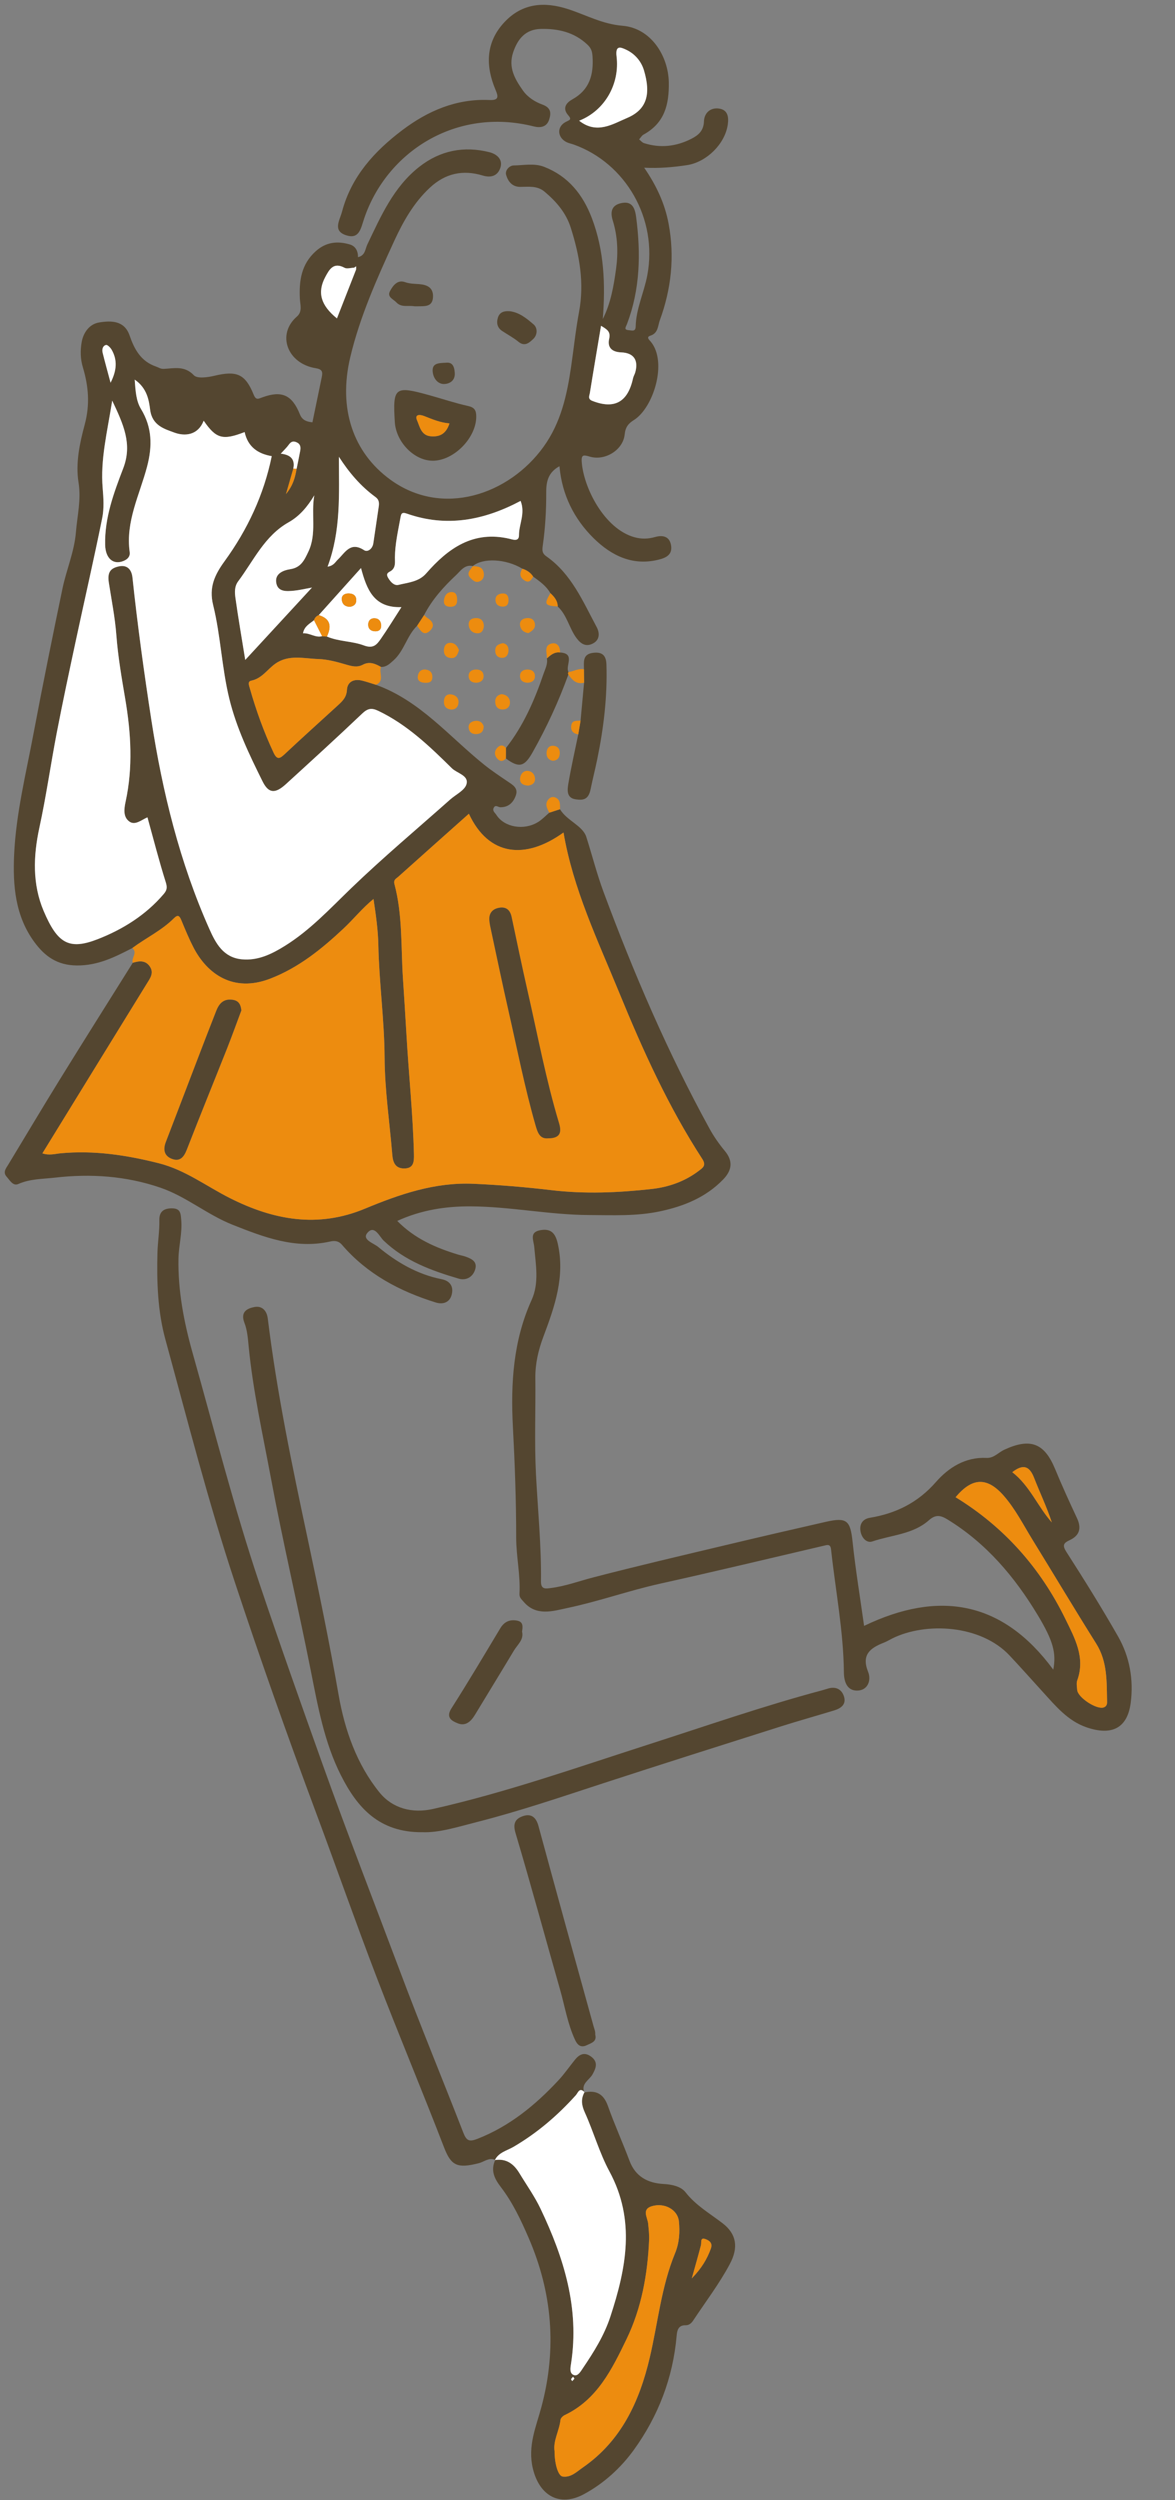
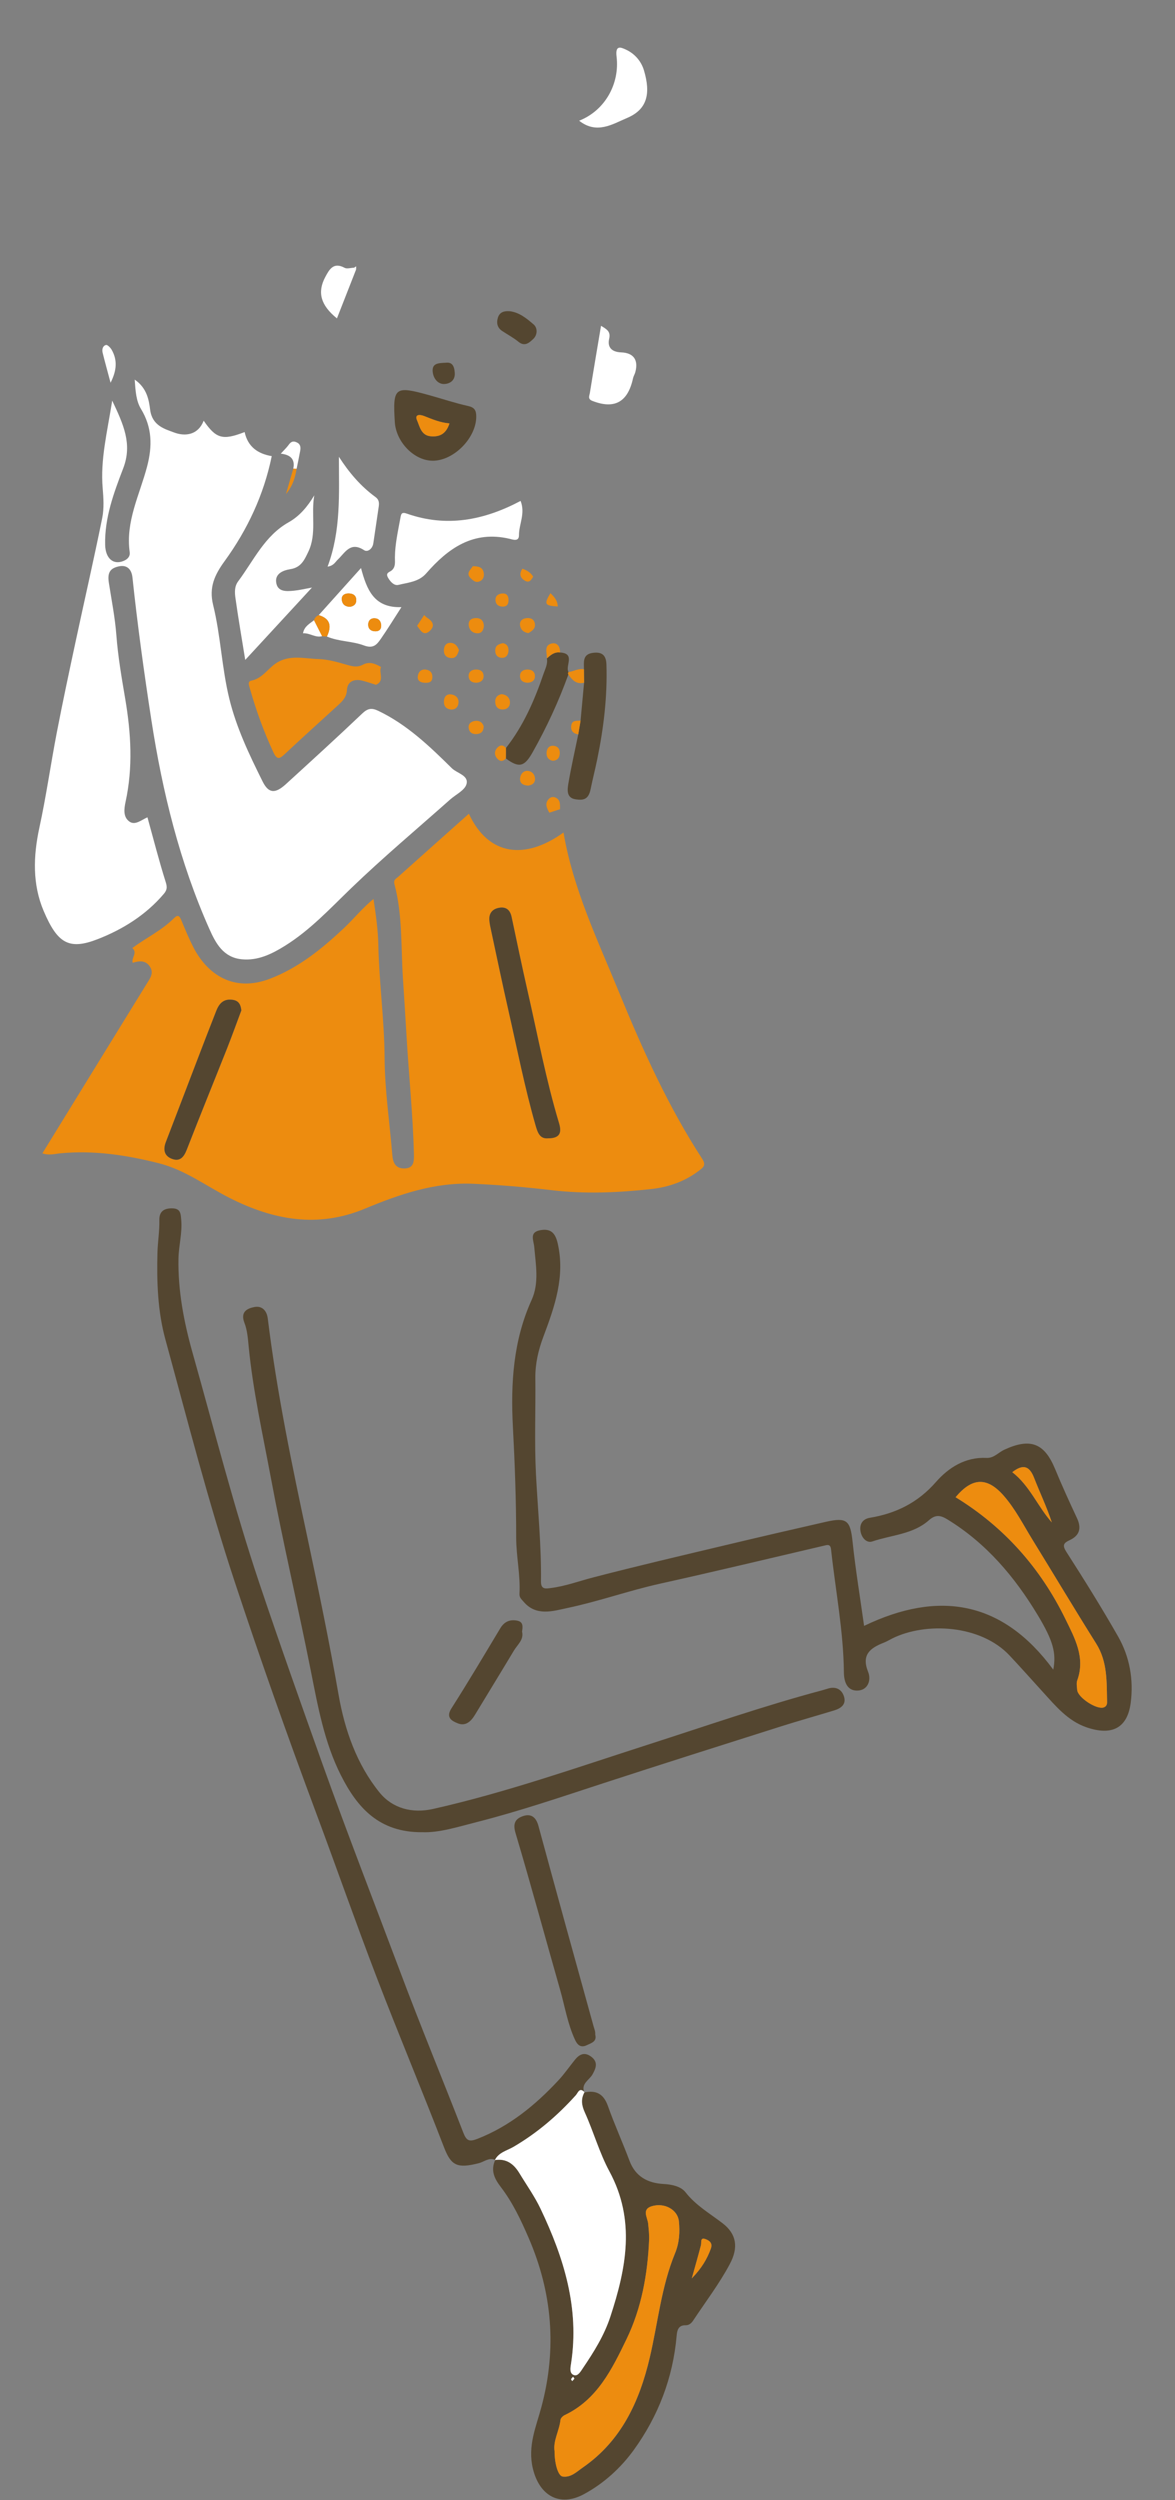
<svg xmlns="http://www.w3.org/2000/svg" width="119" height="253" viewBox="0 0 119 253" fill="none">
  <rect x="0" y="0" width="119" height="253" fill="#808080" stroke="none" />
  <g clip-path="url(#clip0_2787_5165)">
-     <path d="M38.075 69.3C42.529 70.897 45.476 74.526 49.011 77.368C49.781 77.988 50.612 78.537 51.432 79.094C51.934 79.434 52.496 79.744 52.249 80.474C52.005 81.201 51.506 81.7 50.675 81.692C50.439 81.692 50.179 81.379 49.995 81.763C49.85 82.071 50.138 82.254 50.264 82.455C51.07 83.728 53.066 84.076 54.503 83.182C54.914 82.927 55.254 82.559 55.627 82.246C55.989 82.128 56.351 82.01 56.713 81.892C57.399 83.047 59.011 83.552 59.376 84.685C59.965 86.526 60.44 88.416 61.117 90.241C64.172 98.471 67.629 106.52 71.86 114.221C72.296 115.016 72.828 115.774 73.407 116.471C74.281 117.521 74.114 118.454 73.24 119.359C71.487 121.17 69.269 122.067 66.859 122.58C64.479 123.088 62.068 122.972 59.661 122.959C55.636 122.94 51.67 122.1 47.651 122.081C45.144 122.07 42.677 122.44 40.231 123.554C42.01 125.359 44.141 126.278 46.403 126.964C46.658 127.041 46.927 127.085 47.176 127.175C47.804 127.403 48.394 127.694 48.103 128.531C47.834 129.302 47.138 129.595 46.469 129.4C43.705 128.588 41.015 127.612 38.857 125.549C38.424 125.134 37.919 123.908 37.201 124.772C36.633 125.453 37.84 125.806 38.292 126.18C40.181 127.743 42.276 128.967 44.725 129.452C45.654 129.636 45.953 130.273 45.737 131.052C45.534 131.787 44.884 132.042 44.133 131.809C40.475 130.673 37.179 128.931 34.642 125.979C34.269 125.546 33.864 125.543 33.419 125.642C29.899 126.426 26.732 125.2 23.562 123.946C20.995 122.931 18.854 121.082 16.238 120.188C12.766 119 9.177 118.756 5.549 119.176C4.312 119.318 3.051 119.288 1.858 119.817C1.315 120.059 0.995 119.439 0.671 119.08C0.271 118.63 0.597 118.248 0.836 117.859C2.571 114.997 4.28 112.119 6.04 109.272C8.489 105.313 10.973 101.379 13.444 97.437C14.088 97.236 14.727 97.159 15.171 97.802C15.629 98.463 15.201 99.009 14.864 99.555C13.282 102.12 11.7 104.685 10.12 107.25C8.187 110.388 6.257 113.532 4.296 116.717C4.995 116.953 5.571 116.767 6.139 116.712C9.52 116.396 12.796 116.89 16.076 117.716C18.755 118.391 20.896 120.042 23.282 121.244C27.7 123.469 32.18 124.298 36.946 122.322C40.464 120.863 44.028 119.623 47.971 119.798C50.598 119.916 53.22 120.13 55.819 120.44C59.236 120.846 62.62 120.701 66.001 120.325C67.712 120.136 69.362 119.562 70.772 118.487C71.161 118.188 71.561 117.957 71.131 117.294C67.692 112.001 65.098 106.276 62.715 100.46C60.544 95.165 58.046 89.974 57.072 84.249C53.225 87.022 49.491 86.66 47.489 82.35C45.092 84.485 42.704 86.608 40.324 88.74C40.115 88.926 39.83 89.02 39.954 89.489C40.774 92.57 40.606 95.76 40.804 98.902C40.924 100.797 41.053 102.704 41.16 104.6C41.388 108.671 41.824 112.731 41.922 116.813C41.939 117.557 41.903 118.248 40.93 118.248C40.055 118.248 39.797 117.653 39.734 116.885C39.463 113.601 38.972 110.317 38.953 107.033C38.931 103.209 38.394 99.428 38.319 95.612C38.289 94.125 38.075 92.611 37.829 90.976C36.688 91.906 35.81 93.011 34.793 93.966C32.591 96.032 30.266 97.919 27.384 99.033C23.589 100.501 20.959 98.52 19.597 95.884C19.136 94.995 18.752 94.062 18.371 93.135C18.187 92.693 18.028 92.515 17.617 92.926C16.383 94.164 14.793 94.91 13.408 95.939C11.636 96.847 9.928 97.719 7.784 97.703C5.79 97.689 4.54 96.77 3.495 95.354C1.535 92.699 1.285 89.607 1.433 86.449C1.628 82.298 2.637 78.274 3.399 74.216C4.321 69.325 5.313 64.447 6.325 59.575C6.723 57.66 7.526 55.846 7.688 53.863C7.825 52.186 8.234 50.568 7.954 48.828C7.636 46.87 8.077 44.831 8.579 42.968C9.13 40.925 8.96 39.067 8.393 37.174C8.132 36.305 8.129 35.457 8.269 34.637C8.434 33.674 9.04 32.793 10.046 32.631C11.264 32.434 12.599 32.428 13.123 33.945C13.614 35.369 14.277 36.579 15.824 37.103C16.087 37.191 16.238 37.344 16.602 37.328C17.631 37.281 18.697 36.982 19.635 37.978C19.975 38.34 21.047 38.187 21.724 38.025C23.97 37.49 24.837 37.838 25.689 39.934C25.928 40.524 26.148 40.365 26.594 40.203C28.555 39.49 29.591 39.981 30.376 41.937C30.62 42.549 31.102 42.683 31.642 42.738C31.961 41.194 32.279 39.671 32.591 38.145C32.696 37.635 32.641 37.366 31.966 37.259C29.125 36.804 27.974 33.855 30.071 32.033C30.653 31.528 30.4 30.837 30.37 30.228C30.28 28.412 30.51 26.744 31.974 25.427C33.019 24.486 34.176 24.371 35.427 24.738C35.991 24.903 36.268 25.389 36.255 26.025C36.998 25.86 36.984 25.199 37.198 24.752C38.577 21.872 39.858 18.922 42.468 16.878C44.585 15.221 47.001 14.747 49.587 15.408C50.272 15.584 50.982 16.113 50.664 17.013C50.382 17.808 49.713 18.014 48.887 17.762C46.886 17.158 45.111 17.534 43.551 18.98C41.903 20.505 40.823 22.434 39.915 24.406C38.171 28.201 36.46 32.022 35.481 36.115C34.223 41.386 35.786 45.797 39.501 48.518C44.78 52.387 51.55 50.074 55.051 45.21C56.815 42.76 57.421 39.981 57.84 37.106C58.112 35.254 58.301 33.388 58.646 31.553C59.195 28.62 58.687 25.819 57.804 23.043C57.325 21.534 56.343 20.401 55.158 19.402C54.413 18.771 53.538 18.909 52.68 18.911C51.865 18.911 51.446 18.349 51.259 17.701C51.119 17.216 51.627 16.747 52.013 16.744C53.042 16.733 54.089 16.489 55.109 16.884C57.56 17.833 59.038 19.701 59.938 22.066C61.196 25.364 61.323 28.793 61.048 32.288C61.86 30.683 62.159 28.928 62.395 27.188C62.617 25.564 62.554 23.893 62.06 22.321C61.723 21.246 62.096 20.686 63.039 20.533C64.054 20.365 64.317 21.12 64.429 21.984C64.906 25.655 64.835 29.276 63.502 32.785C63.379 33.111 63.132 33.377 63.703 33.416C63.988 33.435 64.369 33.597 64.38 33.043C64.416 31.24 65.227 29.611 65.556 27.858C66.639 22.096 63.335 16.508 58.131 14.637C57.873 14.544 57.596 14.497 57.358 14.374C56.447 13.907 56.373 12.837 57.275 12.352C57.676 12.138 57.947 12.119 57.55 11.666C56.908 10.939 57.368 10.385 57.964 10.056C59.721 9.084 60.13 7.548 60.009 5.713C59.979 5.233 59.889 4.895 59.507 4.533C58.158 3.249 56.513 2.884 54.755 2.928C53.247 2.969 52.438 3.907 51.972 5.293C51.457 6.829 52.145 8.003 52.957 9.156C53.439 9.842 54.179 10.308 54.925 10.579C55.803 10.9 55.836 11.425 55.614 12.11C55.364 12.887 54.69 12.953 54.059 12.793C46.167 10.807 39.139 15.386 36.874 22.135C36.537 23.144 36.378 24.256 35.029 23.8C33.677 23.342 34.404 22.31 34.64 21.416C35.588 17.852 37.919 15.304 40.746 13.169C43.335 11.216 46.23 9.97 49.565 10.121C50.544 10.165 50.478 9.778 50.179 9.073C49.148 6.634 49.205 4.259 51.078 2.253C52.88 0.322 55.109 0.127 57.574 0.936C59.376 1.526 61.013 2.44 63.047 2.607C65.948 2.849 67.684 5.68 67.734 8.324C67.775 10.618 67.292 12.456 65.178 13.619C64.994 13.721 64.876 13.94 64.728 14.105C64.89 14.234 65.033 14.423 65.219 14.483C66.878 15.016 68.49 14.826 70.023 14.044C70.722 13.688 71.263 13.241 71.295 12.28C71.323 11.441 71.942 10.846 72.85 10.991C73.703 11.128 73.813 11.831 73.711 12.579C73.44 14.569 71.55 16.412 69.576 16.711C68.186 16.922 66.798 17.046 65.241 16.972C66.461 18.747 67.322 20.566 67.709 22.61C68.345 25.978 67.986 29.243 66.82 32.425C66.626 32.958 66.664 33.718 65.874 33.967C65.403 34.115 65.767 34.406 65.907 34.576C67.627 36.648 66.171 41.27 64.207 42.502C63.653 42.85 63.341 43.202 63.264 43.967C63.108 45.539 61.279 46.664 59.735 46.211C59.134 46.036 58.871 45.978 58.912 46.689C59.071 49.311 61.194 53.517 64.251 54.365C64.989 54.568 65.636 54.543 66.354 54.343C67.067 54.142 67.783 54.241 67.953 55.136C68.106 55.926 67.722 56.351 66.905 56.581C64.158 57.358 61.929 56.247 60.113 54.458C58.145 52.518 56.911 50.066 56.661 47.18C55.575 47.778 55.315 48.642 55.32 49.789C55.328 51.599 55.227 53.424 54.969 55.212C54.887 55.783 54.942 56.025 55.342 56.307C57.879 58.087 59.033 60.864 60.426 63.454C60.719 64 60.793 64.738 60.042 65.124C59.354 65.478 58.849 65.185 58.405 64.598C57.645 63.591 57.437 62.258 56.48 61.374C56.475 60.79 56.132 60.392 55.737 60.024C55.323 59.289 54.648 58.825 53.99 58.345C53.727 57.939 53.349 57.695 52.899 57.55C51.24 56.546 48.89 56.428 47.876 57.295L47.889 57.286C47.072 57.089 46.628 57.788 46.206 58.184C44.939 59.369 43.765 60.666 42.956 62.236C42.718 62.6 42.479 62.965 42.241 63.33C41.201 64.334 40.941 65.868 39.836 66.845C39.449 67.188 39.126 67.511 38.585 67.495C38.004 67.16 37.412 66.91 36.748 67.264C36.178 67.569 35.646 67.423 35.056 67.253C34.141 66.984 33.189 66.718 32.243 66.691C30.776 66.644 29.238 66.2 27.869 67.174C27.069 67.742 26.526 68.655 25.454 68.877C25.042 68.963 25.218 69.366 25.306 69.673C25.939 71.895 26.718 74.057 27.697 76.15C28.07 76.946 28.347 76.765 28.854 76.293C30.62 74.636 32.424 73.02 34.209 71.385C34.675 70.96 35.095 70.57 35.136 69.813C35.182 68.995 35.83 68.68 36.636 68.867C37.121 68.982 37.593 69.152 38.073 69.297L38.075 69.3ZM31.799 62.768C31.371 63.119 30.823 63.369 30.688 64.087C31.385 64.038 31.933 64.562 32.619 64.384C32.781 64.395 32.945 64.406 33.107 64.417C34.308 64.935 35.668 64.869 36.847 65.314C37.82 65.681 38.166 65.223 38.563 64.655C39.26 63.662 39.891 62.622 40.656 61.44C37.87 61.539 37.143 59.665 36.562 57.484C35.065 59.152 33.672 60.702 32.279 62.252C32.029 62.34 31.878 62.524 31.796 62.768H31.799ZM29.704 47.435C29.485 48.192 29.268 48.949 28.964 49.997C29.723 49.081 29.89 48.266 30.041 47.446C30.162 46.84 30.291 46.233 30.406 45.624C30.477 45.245 30.436 44.922 30.006 44.743C29.63 44.587 29.432 44.743 29.227 45.032C29.027 45.309 28.769 45.547 28.437 45.909C29.449 46.019 29.907 46.494 29.704 47.435ZM35.846 27.095C35.528 27.103 35.144 27.235 34.903 27.103C33.792 26.502 33.37 27.246 32.953 28.025C32.114 29.6 32.487 30.895 34.13 32.225C34.774 30.576 35.424 28.919 36.071 27.262C36.071 27.158 36.071 27.054 36.071 26.952C35.997 26.999 35.92 27.048 35.846 27.095ZM14.938 82.718C14.299 82.998 13.677 83.569 13.092 83.143C12.465 82.685 12.558 81.889 12.72 81.141C13.471 77.687 13.276 74.235 12.69 70.779C12.325 68.625 11.949 66.463 11.785 64.29C11.648 62.493 11.296 60.735 11.022 58.971C10.858 57.909 11.198 57.506 12.04 57.325C12.884 57.144 13.328 57.649 13.416 58.452C13.929 63.275 14.59 68.082 15.33 72.875C16.454 80.156 18.198 87.269 21.206 94.024C21.856 95.483 22.621 96.91 24.488 97.088C26.117 97.245 27.508 96.561 28.832 95.741C31.393 94.155 33.417 91.963 35.569 89.889C38.797 86.778 42.241 83.895 45.594 80.916C46.167 80.405 47.064 79.991 47.242 79.371C47.5 78.477 46.285 78.271 45.761 77.755C43.513 75.536 41.223 73.335 38.309 71.945C37.623 71.618 37.225 71.7 36.669 72.233C34.132 74.647 31.541 77.004 28.953 79.366C27.864 80.359 27.198 80.307 26.592 79.088C25.251 76.392 23.951 73.689 23.224 70.721C22.457 67.585 22.352 64.348 21.585 61.234C21.143 59.44 21.744 58.178 22.75 56.793C25.064 53.605 26.721 50.079 27.521 46.17C26.148 45.942 25.1 45.248 24.776 43.734C22.558 44.595 21.892 44.417 20.628 42.584C20.06 44.049 18.747 44.189 17.655 43.786C16.663 43.418 15.412 43.081 15.207 41.481C15.083 40.521 14.899 39.289 13.641 38.425C13.729 39.638 13.794 40.593 14.28 41.397C15.415 43.262 15.443 45.144 14.897 47.224C14.151 50.066 12.7 52.782 13.134 55.874C13.194 56.312 12.947 56.603 12.489 56.787C11.475 57.19 10.682 56.535 10.649 55.147C10.584 52.409 11.53 49.876 12.481 47.396C13.424 44.941 12.5 42.958 11.365 40.551C10.861 43.734 10.15 46.516 10.4 49.424C10.485 50.42 10.551 51.465 10.353 52.433C9.514 56.59 8.56 60.727 7.671 64.875C7.011 67.961 6.35 71.047 5.752 74.148C5.135 77.346 4.68 80.581 3.989 83.766C3.364 86.647 3.276 89.508 4.425 92.205C5.807 95.448 6.959 96.194 9.884 95.055C12.396 94.079 14.757 92.619 16.572 90.49C16.893 90.114 16.962 89.84 16.792 89.305C16.109 87.146 15.549 84.946 14.935 82.729L14.938 82.718ZM31.832 50.134C31.154 51.265 30.346 52.23 29.238 52.856C26.797 54.23 25.698 56.727 24.127 58.828C23.732 59.355 23.773 59.967 23.852 60.532C24.132 62.546 24.483 64.548 24.842 66.784C27.107 64.329 29.262 61.994 31.601 59.462C30.809 59.602 30.304 59.725 29.794 59.778C29.018 59.852 28.089 59.934 27.971 58.902C27.872 58.033 28.711 57.706 29.413 57.599C30.496 57.432 30.836 56.669 31.237 55.824C32.1 54.008 31.492 52.038 31.834 50.137L31.832 50.134ZM52.726 50.688C49.008 52.661 45.213 53.383 41.21 51.975C40.656 51.78 40.626 52.016 40.549 52.441C40.31 53.758 40.009 55.067 39.998 56.414C39.995 56.861 40.088 57.344 39.696 57.701C39.463 57.912 38.991 57.939 39.32 58.491C39.581 58.927 39.943 59.286 40.359 59.185C41.341 58.944 42.419 58.88 43.165 58.024C45.397 55.465 47.941 53.665 51.608 54.521C51.898 54.59 52.564 54.858 52.562 54.17C52.556 53.04 53.228 51.967 52.726 50.686V50.688ZM33.178 57.347C33.806 57.251 33.957 56.878 34.209 56.639C34.958 55.928 35.487 54.768 36.883 55.681C37.234 55.909 37.733 55.544 37.815 54.974C37.988 53.739 38.185 52.51 38.361 51.276C38.413 50.913 38.404 50.573 38.042 50.31C36.54 49.215 35.355 47.827 34.327 46.228C34.33 49.964 34.557 53.679 33.181 57.349L33.178 57.347ZM58.657 12.215C60.445 13.622 62.035 12.566 63.514 11.938C65.543 11.076 65.929 9.501 65.227 7.134C64.95 6.198 64.298 5.433 63.398 5.021C62.869 4.777 62.307 4.541 62.45 5.721C62.781 8.475 61.287 11.18 58.66 12.215H58.657ZM60.873 32.969C60.483 35.295 60.097 37.534 59.74 39.778C59.699 40.041 59.507 40.376 59.979 40.562C62.227 41.446 63.587 40.705 64.114 38.28C64.161 38.069 64.287 37.874 64.344 37.663C64.673 36.447 64.194 35.707 62.913 35.66C61.94 35.624 61.504 35.13 61.696 34.294C61.863 33.567 61.504 33.344 60.873 32.971V32.969ZM11.2 38.73C11.839 37.468 11.894 36.423 11.31 35.397C11.187 35.183 10.885 34.875 10.737 34.911C10.4 34.991 10.315 35.366 10.394 35.693C10.63 36.65 10.896 37.6 11.198 38.73H11.2Z" fill="#544630" />
    <path d="M13.405 95.936C14.79 94.908 16.38 94.159 17.614 92.924C18.026 92.513 18.185 92.691 18.368 93.133C18.752 94.06 19.136 94.99 19.594 95.882C20.957 98.515 23.587 100.499 27.382 99.031C30.264 97.914 32.586 96.027 34.791 93.964C35.811 93.009 36.688 91.903 37.826 90.974C38.073 92.609 38.287 94.126 38.317 95.61C38.391 99.426 38.928 103.206 38.95 107.031C38.969 110.317 39.463 113.599 39.732 116.882C39.795 117.653 40.053 118.246 40.927 118.246C41.904 118.246 41.939 117.555 41.92 116.811C41.821 112.729 41.388 108.669 41.158 104.597C41.051 102.702 40.922 100.792 40.801 98.899C40.604 95.758 40.771 92.57 39.951 89.487C39.825 89.017 40.113 88.924 40.321 88.738C42.701 86.606 45.09 84.483 47.486 82.348C49.488 86.658 53.225 87.02 57.07 84.247C58.043 89.972 60.541 95.16 62.713 100.458C65.099 106.276 67.69 112.002 71.128 117.291C71.559 117.955 71.161 118.186 70.769 118.485C69.36 119.56 67.709 120.133 65.998 120.323C62.617 120.699 59.233 120.844 55.817 120.438C53.22 120.128 50.599 119.914 47.969 119.796C44.029 119.62 40.464 120.858 36.943 122.32C32.18 124.298 27.697 123.469 23.279 121.242C20.894 120.04 18.752 118.389 16.073 117.714C12.794 116.888 9.517 116.391 6.136 116.71C5.566 116.762 4.99 116.951 4.293 116.715C6.254 113.527 8.184 110.386 10.118 107.248C11.697 104.682 13.279 102.117 14.861 99.552C15.199 99.006 15.626 98.46 15.168 97.799C14.724 97.154 14.085 97.231 13.441 97.434C13.274 96.941 13.97 96.422 13.4 95.939L13.405 95.936ZM55.54 115.193C56.798 115.179 56.881 114.531 56.606 113.626C55.288 109.245 54.448 104.748 53.431 100.293C52.861 97.796 52.345 95.286 51.81 92.784C51.663 92.09 51.259 91.736 50.544 91.865C49.864 91.989 49.51 92.425 49.562 93.124C49.59 93.487 49.672 93.846 49.748 94.203C50.333 96.924 50.9 99.648 51.517 102.361C52.392 106.208 53.151 110.081 54.24 113.876C54.454 114.622 54.676 115.283 55.537 115.19L55.54 115.193ZM24.445 102.238C24.368 101.634 24.165 101.259 23.532 101.176C22.621 101.061 22.191 101.574 21.906 102.298C21.231 104.005 20.576 105.719 19.918 107.434C18.878 110.145 17.847 112.858 16.803 115.568C16.512 116.323 16.622 116.968 17.403 117.267C18.209 117.577 18.615 117.116 18.911 116.356C20.25 112.918 21.645 109.503 23.005 106.073C23.515 104.789 23.981 103.486 24.448 102.238H24.445Z" fill="#ED8C0F" />
    <path d="M87.517 164.533C95.072 160.906 101.535 161.981 106.673 168.966C106.989 167.298 106.676 166.066 105.102 163.452C102.766 159.573 99.895 156.182 95.977 153.776C95.278 153.348 94.77 153.227 94.074 153.847C92.464 155.279 90.281 155.331 88.351 155.99C87.761 156.19 87.268 155.616 87.153 154.98C87.021 154.25 87.361 153.718 88.096 153.597C90.748 153.156 92.96 152.066 94.787 149.979C96.064 148.519 97.767 147.433 99.903 147.537C100.66 147.575 101.107 146.988 101.699 146.714C104.34 145.493 105.766 146.02 106.854 148.654C107.545 150.327 108.297 151.976 109.067 153.617C109.544 154.634 109.358 155.383 108.332 155.861C107.721 156.146 107.559 156.365 108.003 157.054C109.81 159.869 111.584 162.711 113.241 165.616C114.412 167.668 114.817 169.978 114.516 172.316C114.184 174.881 112.61 175.687 110.027 174.796C108.146 174.146 106.928 172.661 105.648 171.26C104.515 170.017 103.399 168.758 102.248 167.534C99.303 164.401 93.742 164.138 90.375 165.803C90.09 165.946 89.815 166.116 89.519 166.231C88.151 166.769 87.213 167.435 87.921 169.194C88.266 170.052 87.882 171.087 86.788 171.084C85.817 171.081 85.477 170.247 85.466 169.243C85.425 165.057 84.614 160.944 84.167 156.799C84.104 156.215 83.777 156.341 83.399 156.431C77.89 157.718 72.387 159.038 66.862 160.261C63.689 160.963 60.623 162.064 57.456 162.727C56.02 163.029 54.303 163.603 53.022 162.083C52.825 161.847 52.589 161.682 52.611 161.29C52.718 159.383 52.277 157.507 52.277 155.592C52.277 151.861 52.142 148.127 51.945 144.401C51.712 139.976 51.978 135.663 53.845 131.543C54.616 129.842 54.262 127.993 54.108 126.199C54.051 125.527 53.574 124.701 54.709 124.495C55.732 124.308 56.228 124.72 56.48 125.815C57.251 129.175 56.178 132.215 55.041 135.246C54.525 136.618 54.202 137.984 54.218 139.455C54.254 142.7 54.117 145.951 54.281 149.189C54.468 152.804 54.832 156.412 54.788 160.039C54.777 160.887 55.301 160.766 55.778 160.706C57.245 160.522 58.63 160.009 60.05 159.638C64.523 158.475 69.022 157.427 73.517 156.357C76.884 155.553 80.259 154.774 83.635 154.006C85.779 153.521 86.119 153.872 86.347 156.031C86.648 158.862 87.112 161.677 87.512 164.533H87.517ZM96.78 151.515C101.699 154.527 105.379 158.684 107.899 163.836C108.84 165.759 109.945 167.734 109.097 170.055C108.996 170.335 109.073 170.689 109.092 171.007C109.139 171.784 111.102 173.059 111.798 172.782C112.059 172.678 112.127 172.467 112.122 172.242C112.075 170.212 112.18 168.176 111.017 166.327C108.831 162.851 106.728 159.326 104.573 155.83C103.641 154.319 102.835 152.714 101.656 151.367C99.975 149.449 98.461 149.501 96.78 151.515ZM102.519 148.98C104.307 150.368 105.094 152.459 106.525 154.064C106.01 152.503 105.311 151.043 104.724 149.543C104.252 148.338 103.608 148.141 102.519 148.983V148.98Z" fill="#544630" />
    <path d="M59.182 211.75C60.385 211.498 61.137 211.901 61.567 213.119C62.231 214.99 63.056 216.803 63.753 218.663C64.361 220.293 65.639 220.93 67.21 221.015C68.085 221.061 68.971 221.27 69.426 221.851C70.468 223.187 71.894 223.999 73.18 224.987C74.6 226.079 74.811 227.44 73.906 229.13C72.843 231.119 71.458 232.938 70.207 234.825C70.026 235.099 69.788 235.319 69.431 235.311C68.672 235.291 68.573 235.87 68.527 236.389C68.154 240.636 66.67 244.493 64.202 247.911C62.886 249.736 61.175 251.297 59.163 252.391C56.662 253.752 54.619 252.542 53.966 249.812C53.418 247.524 54.298 245.585 54.838 243.56C56.407 237.686 55.943 232.018 53.53 226.447C52.749 224.644 51.913 222.88 50.731 221.336C50.04 220.436 49.683 219.637 50.155 218.576L50.125 218.592C51.29 218.406 52.044 218.99 52.609 219.923C53.333 221.119 54.156 222.271 54.753 223.528C57.106 228.468 58.702 233.571 57.841 239.16C57.781 239.557 57.632 240.191 58.14 240.356C58.535 240.485 58.812 239.98 59.042 239.64C60.147 238.007 61.189 236.339 61.811 234.452C63.424 229.541 64.386 224.672 61.724 219.744C60.703 217.857 60.119 215.736 59.228 213.769C58.894 213.028 58.82 212.414 59.198 211.723L59.184 211.747L59.182 211.75ZM56.168 248.062C56.168 249.338 56.527 250.559 56.991 250.624C57.827 250.742 58.414 250.133 59.036 249.703C62.933 247.003 64.762 243.033 65.806 238.594C66.637 235.061 66.975 231.407 68.376 228.013C68.806 226.971 68.872 225.876 68.76 224.787C68.639 223.629 67.315 222.869 66.009 223.267C64.965 223.585 65.59 224.411 65.65 225.05C65.7 225.593 65.768 226.139 65.743 226.68C65.59 230.169 64.973 233.593 63.451 236.732C61.989 239.744 60.495 242.839 57.194 244.405C57.013 244.49 56.788 244.707 56.769 244.882C56.648 245.996 55.995 247.014 56.171 248.065L56.168 248.062ZM70.062 230.57C71.066 229.536 71.611 228.603 71.995 227.549C72.193 227.001 71.855 226.757 71.502 226.614C70.874 226.359 71.069 226.907 70.989 227.212C70.723 228.235 70.43 229.25 70.062 230.57ZM58.178 240.715C58.123 240.638 58.082 240.581 58.041 240.52C57.972 240.6 57.879 240.669 57.843 240.762C57.827 240.808 57.915 240.893 57.953 240.962C58.027 240.88 58.101 240.797 58.178 240.712V240.715Z" fill="#544630" />
    <path d="M50.151 218.576C49.529 218.296 49.044 218.768 48.509 218.905C46.299 219.473 45.685 219.16 44.966 217.297C42.751 211.55 40.362 205.868 38.155 200.118C36.016 194.538 34.042 188.895 31.952 183.295C29.084 175.603 26.348 167.869 23.77 160.072C21.094 151.982 18.991 143.735 16.745 135.529C15.972 132.709 15.868 129.727 15.947 126.759C15.977 125.656 16.164 124.569 16.139 123.464C16.12 122.63 16.57 122.273 17.425 122.281C18.294 122.29 18.297 122.803 18.355 123.447C18.473 124.772 18.1 126.054 18.075 127.359C18.015 130.605 18.626 133.79 19.495 136.876C21.697 144.673 23.685 152.53 26.268 160.22C28.328 166.349 30.488 172.44 32.665 178.527C35.183 185.57 37.9 192.535 40.53 199.536C42.581 204.999 44.81 210.387 46.924 215.824C47.245 216.653 47.525 216.771 48.377 216.436C51.618 215.163 54.21 213.037 56.543 210.538C57.155 209.885 57.665 209.138 58.23 208.442C58.685 207.879 59.203 207.63 59.875 208.132C60.615 208.686 60.349 209.311 60.006 209.926C59.677 210.513 58.816 210.85 59.178 211.75L59.195 211.726C58.685 211.191 58.534 211.794 58.32 212.03C56.469 214.088 54.399 215.86 51.991 217.264C51.355 217.638 50.5 217.813 50.121 218.592L50.151 218.576Z" fill="#544630" />
    <path d="M42.754 185.416C38.389 185.444 36.178 182.925 34.528 179.658C32.847 176.333 32.2 172.711 31.481 169.095C30.187 162.572 28.654 156.097 27.434 149.559C26.609 145.14 25.619 140.737 25.183 136.246C25.106 135.445 25.043 134.605 24.755 133.867C24.316 132.745 25.051 132.399 25.781 132.265C26.513 132.13 27.02 132.602 27.122 133.442C28.04 140.934 29.581 148.314 31.155 155.691C32.277 160.953 33.365 166.226 34.295 171.532C34.917 175.082 36.126 178.536 38.427 181.383C39.749 183.018 41.756 183.534 43.856 183.062C51.238 181.402 58.367 178.887 65.554 176.577C71.43 174.689 77.263 172.656 83.235 171.062C83.452 171.005 83.665 170.931 83.882 170.87C84.686 170.643 85.269 170.975 85.486 171.718C85.711 172.492 85.157 172.884 84.493 173.087C82.709 173.63 80.91 174.132 79.13 174.695C73.092 176.61 67.049 178.519 61.027 180.483C56.791 181.866 52.571 183.301 48.252 184.398C46.349 184.881 44.449 185.49 42.746 185.413L42.754 185.416Z" fill="#544630" />
    <path d="M38.075 69.3C37.598 69.154 37.124 68.984 36.638 68.869C35.832 68.68 35.182 68.995 35.139 69.816C35.097 70.573 34.678 70.96 34.212 71.388C32.424 73.023 30.622 74.639 28.857 76.296C28.352 76.77 28.072 76.951 27.699 76.153C26.72 74.057 25.939 71.895 25.308 69.676C25.221 69.368 25.048 68.965 25.456 68.88C26.529 68.661 27.071 67.747 27.872 67.176C29.24 66.203 30.779 66.65 32.246 66.694C33.189 66.724 34.14 66.99 35.059 67.256C35.648 67.429 36.181 67.572 36.751 67.267C37.414 66.913 38.009 67.163 38.588 67.497C38.339 68.076 38.994 68.913 38.075 69.3Z" fill="#ED8C0F" />
    <path d="M60.283 205.898C60.472 206.598 59.902 206.746 59.406 206.979C58.764 207.278 58.443 206.872 58.232 206.414C57.483 204.801 57.207 203.039 56.721 201.344C55.213 196.06 53.776 190.754 52.208 185.49C51.923 184.532 52.186 184.069 52.934 183.797C53.771 183.495 54.289 183.882 54.53 184.774C56.373 191.544 58.238 198.31 60.119 205.07C60.19 205.33 60.311 205.569 60.283 205.901V205.898Z" fill="#544630" />
    <path d="M43.814 46.623C41.947 46.62 40.104 44.733 39.984 42.7C39.773 39.186 39.975 39.024 43.444 39.984C44.763 40.349 46.066 40.788 47.398 41.084C48.034 41.224 48.221 41.509 48.232 42.094C48.281 44.264 45.986 46.631 43.814 46.626V46.623ZM45.523 42.848C44.571 42.774 43.768 42.417 42.953 42.102C42.49 41.921 41.972 41.935 42.232 42.527C42.512 43.161 42.638 44.077 43.65 44.154C44.593 44.228 45.194 43.85 45.52 42.848H45.523Z" fill="#544630" />
    <path d="M59.14 67.734C59.145 67.017 58.97 66.211 60.044 66.068C60.955 65.948 61.388 66.288 61.418 67.248C61.522 70.496 61.133 73.701 60.48 76.866C60.275 77.865 60.014 78.88 59.814 79.868C59.595 80.951 59.041 80.993 58.309 80.891C57.352 80.757 57.456 79.931 57.56 79.303C57.843 77.632 58.224 75.978 58.564 74.315C58.643 73.849 58.72 73.382 58.8 72.913C58.917 71.638 59.035 70.362 59.153 69.086C59.148 68.633 59.142 68.181 59.137 67.731L59.14 67.734Z" fill="#544630" />
    <path d="M56.716 66.03C58.314 66.123 57.22 67.382 57.574 68.013C57.522 68.093 57.519 68.175 57.563 68.26C56.576 70.99 55.361 73.613 53.933 76.145C53.121 77.583 52.575 77.755 51.234 76.754C51.234 76.403 51.234 76.052 51.237 75.703C53.006 73.451 54.136 70.869 55.049 68.184C55.216 67.69 55.493 67.196 55.386 66.631C55.767 66.291 56.148 65.953 56.716 66.033V66.03Z" fill="#544630" />
    <path d="M52.874 165.122C53.069 165.94 52.411 166.428 52.049 167.032C50.744 169.207 49.417 171.366 48.103 173.536C47.697 174.206 47.149 174.724 46.348 174.392C45.767 174.154 45.12 173.824 45.723 172.878C47.423 170.211 49.038 167.49 50.667 164.779C51.076 164.099 51.649 163.86 52.389 164.008C53.017 164.135 52.943 164.629 52.872 165.12L52.874 165.122Z" fill="#544630" />
    <path d="M51.613 31.493C52.597 31.608 53.343 32.231 54.042 32.831C54.47 33.199 54.429 33.904 54.015 34.294C53.645 34.639 53.17 35.13 52.51 34.59C51.997 34.167 51.394 33.855 50.84 33.482C50.36 33.158 50.267 32.681 50.42 32.165C50.593 31.58 51.056 31.454 51.613 31.495V31.493Z" fill="#544630" />
-     <path d="M42.002 30.999C41.339 30.875 40.656 31.153 40.143 30.601C39.828 30.261 39.161 30.066 39.51 29.435C39.817 28.875 40.269 28.286 41.012 28.549C41.506 28.725 41.98 28.716 42.466 28.755C43.283 28.821 43.903 29.12 43.853 30.069C43.801 31.07 43.031 30.98 42.348 30.996C42.211 30.999 42.076 30.996 41.999 30.996L42.002 30.999Z" fill="#544630" />
    <path d="M45.156 36.708C45.751 36.634 46.008 36.977 46.058 37.734C46.113 38.574 45.468 38.845 45.002 38.862C44.36 38.886 43.894 38.324 43.823 37.63C43.735 36.758 44.377 36.741 45.153 36.708H45.156Z" fill="#544630" />
    <path d="M49.005 63.325C48.983 63.756 48.794 64.085 48.372 64.088C47.859 64.088 47.508 63.753 47.47 63.251C47.431 62.746 47.793 62.529 48.265 62.548C48.756 62.568 48.981 62.872 49.005 63.328V63.325Z" fill="#ED8C0F" />
    <path d="M46.483 65.791C46.337 66.279 46.167 66.642 45.655 66.592C45.178 66.548 44.936 66.252 44.955 65.786C44.972 65.322 45.216 65.007 45.707 65.061C46.151 65.111 46.354 65.462 46.483 65.791Z" fill="#ED8C0F" />
    <path d="M47.881 57.297C48.394 57.311 48.901 57.349 48.995 58.002C49.049 58.392 48.915 58.718 48.512 58.856C48.161 58.976 47.922 58.754 47.689 58.535C47.141 58.016 47.654 57.676 47.895 57.289L47.881 57.297Z" fill="#ED8C0F" />
    <path d="M45.69 71.808C45.2 71.756 44.95 71.481 44.958 71.012C44.964 70.551 45.183 70.214 45.685 70.272C46.115 70.321 46.453 70.609 46.439 71.062C46.428 71.49 46.181 71.816 45.69 71.808Z" fill="#ED8C0F" />
    <path d="M50.777 70.249C51.234 70.271 51.572 70.548 51.638 70.949C51.703 71.352 51.495 71.75 50.996 71.794C50.533 71.835 50.215 71.612 50.162 71.132C50.113 70.683 50.294 70.353 50.777 70.249Z" fill="#ED8C0F" />
    <path d="M53.486 79.503C52.989 79.473 52.63 79.281 52.671 78.776C52.707 78.343 53.003 77.975 53.461 78.013C53.894 78.049 54.193 78.4 54.185 78.853C54.177 79.275 53.853 79.459 53.486 79.503Z" fill="#ED8C0F" />
    <path d="M53.524 64.071C53.028 64.002 52.737 63.728 52.671 63.291C52.605 62.861 52.882 62.611 53.288 62.556C53.749 62.493 54.119 62.669 54.177 63.163C54.231 63.643 53.856 63.862 53.521 64.071H53.524Z" fill="#ED8C0F" />
    <path d="M42.243 63.333C42.482 62.968 42.721 62.604 42.959 62.239C43.055 62.329 43.14 62.439 43.252 62.51C43.784 62.842 44.092 63.289 43.573 63.803C42.907 64.458 42.586 63.789 42.243 63.333Z" fill="#ED8C0F" />
    <path d="M53.464 69.094C53.004 69.086 52.663 68.891 52.666 68.397C52.669 67.98 52.973 67.766 53.379 67.755C53.84 67.744 54.183 67.95 54.177 68.444C54.172 68.858 53.876 69.064 53.464 69.091V69.094Z" fill="#ED8C0F" />
    <path d="M48.276 69.092C47.81 69.097 47.472 68.9 47.464 68.411C47.456 67.989 47.758 67.775 48.163 67.755C48.627 67.734 48.97 67.931 48.975 68.428C48.975 68.847 48.687 69.053 48.276 69.092Z" fill="#ED8C0F" />
    <path d="M43.107 67.756C43.584 67.822 43.814 68.101 43.787 68.576C43.757 69.067 43.395 69.111 43.016 69.094C42.619 69.078 42.268 68.916 42.309 68.475C42.347 68.058 42.586 67.715 43.107 67.753V67.756Z" fill="#ED8C0F" />
    <path d="M55.981 76.99C55.506 76.894 55.314 76.573 55.358 76.118C55.397 75.714 55.635 75.434 56.057 75.473C56.545 75.517 56.735 75.873 56.685 76.329C56.644 76.727 56.408 76.973 55.978 76.99H55.981Z" fill="#ED8C0F" />
-     <path d="M46.296 60.746C46.294 61.287 45.978 61.438 45.498 61.399C45.109 61.366 44.92 61.144 44.958 60.776C45.008 60.28 45.274 59.882 45.8 59.918C46.236 59.948 46.299 60.365 46.296 60.746Z" fill="#ED8C0F" />
    <path d="M48.983 73.501C48.983 74 48.739 74.236 48.339 74.28C47.889 74.332 47.525 74.156 47.467 73.668C47.415 73.237 47.714 73.01 48.103 72.955C48.561 72.892 48.865 73.108 48.983 73.498V73.501Z" fill="#ED8C0F" />
    <path d="M50.936 65.086C51.374 65.171 51.517 65.484 51.495 65.879C51.471 66.29 51.237 66.592 50.815 66.57C50.319 66.545 50.116 66.183 50.163 65.72C50.206 65.281 50.566 65.165 50.936 65.086Z" fill="#ED8C0F" />
    <path d="M57.56 68.261C57.517 68.176 57.522 68.093 57.572 68.014C58.098 67.937 58.581 67.621 59.14 67.734C59.145 68.187 59.151 68.639 59.156 69.089C58.38 69.281 57.944 68.818 57.56 68.258V68.261Z" fill="#ED8C0F" />
    <path d="M56.719 81.89C56.357 82.007 55.995 82.126 55.633 82.243C55.397 81.802 55.145 81.357 55.55 80.885C55.74 80.666 56 80.589 56.277 80.721C56.79 80.968 56.705 81.448 56.719 81.89Z" fill="#ED8C0F" />
    <path d="M51.501 60.672C51.509 61.075 51.399 61.388 50.919 61.388C50.511 61.388 50.218 61.193 50.182 60.773C50.144 60.345 50.41 60.112 50.815 60.063C51.254 60.011 51.484 60.227 51.501 60.672Z" fill="#ED8C0F" />
    <path d="M51.238 75.701C51.238 76.052 51.238 76.403 51.235 76.751C50.917 77.116 50.59 77.061 50.319 76.721C50.064 76.403 50.064 76.027 50.325 75.717C50.599 75.391 50.928 75.317 51.238 75.701Z" fill="#ED8C0F" />
    <path d="M56.716 66.03C56.148 65.953 55.764 66.288 55.386 66.628C55.408 66.079 55.06 65.333 55.847 65.127C56.403 64.982 56.746 65.413 56.716 66.027V66.03Z" fill="#ED8C0F" />
    <path d="M55.743 60.027C56.138 60.398 56.48 60.793 56.486 61.377C55.156 61.289 55.079 61.149 55.743 60.027Z" fill="#ED8C0F" />
    <path d="M52.905 57.553C53.358 57.698 53.736 57.942 53.996 58.348C53.794 58.741 53.558 59.051 53.072 58.708C52.609 58.381 52.623 57.986 52.905 57.553Z" fill="#ED8C0F" />
    <path d="M58.802 72.918C58.723 73.385 58.646 73.851 58.567 74.32C58.037 74.241 57.777 73.931 57.859 73.404C57.947 72.844 58.427 72.965 58.802 72.921V72.918Z" fill="#ED8C0F" />
    <path d="M14.935 82.718C15.55 84.935 16.109 87.135 16.792 89.294C16.962 89.829 16.893 90.103 16.572 90.479C14.757 92.611 12.396 94.068 9.884 95.044C6.959 96.18 5.807 95.437 4.425 92.194C3.276 89.497 3.364 86.636 3.989 83.755C4.68 80.573 5.135 77.338 5.752 74.137C6.35 71.039 7.011 67.95 7.672 64.864C8.56 60.716 9.511 56.582 10.353 52.422C10.548 51.454 10.485 50.412 10.4 49.413C10.153 46.508 10.861 43.726 11.365 40.541C12.5 42.947 13.424 44.93 12.481 47.386C11.53 49.866 10.584 52.398 10.649 55.136C10.682 56.524 11.475 57.18 12.489 56.776C12.947 56.595 13.194 56.302 13.134 55.863C12.703 52.771 14.151 50.055 14.897 47.213C15.443 45.136 15.412 43.251 14.28 41.386C13.792 40.585 13.729 39.63 13.641 38.415C14.9 39.279 15.083 40.511 15.207 41.471C15.412 43.07 16.663 43.408 17.655 43.775C18.747 44.178 20.06 44.039 20.628 42.574C21.889 44.404 22.555 44.582 24.776 43.723C25.1 45.237 26.148 45.932 27.521 46.159C26.721 50.069 25.064 53.597 22.75 56.782C21.744 58.167 21.143 59.429 21.585 61.223C22.352 64.337 22.457 67.575 23.224 70.71C23.951 73.679 25.251 76.381 26.592 79.078C27.198 80.296 27.864 80.348 28.953 79.355C31.538 76.995 34.132 74.636 36.669 72.222C37.225 71.69 37.623 71.607 38.309 71.934C41.223 73.325 43.513 75.525 45.761 77.744C46.285 78.26 47.5 78.466 47.242 79.36C47.064 79.983 46.167 80.397 45.594 80.905C42.241 83.884 38.797 86.77 35.569 89.879C33.417 91.953 31.393 94.145 28.832 95.73C27.51 96.551 26.117 97.234 24.489 97.077C22.621 96.896 21.856 95.472 21.206 94.013C18.198 87.259 16.454 80.145 15.33 72.864C14.59 68.071 13.929 63.267 13.416 58.442C13.331 57.638 12.887 57.133 12.04 57.314C11.195 57.495 10.858 57.898 11.022 58.96C11.296 60.724 11.648 62.483 11.785 64.28C11.949 66.452 12.325 68.614 12.69 70.768C13.274 74.225 13.471 77.676 12.72 81.13C12.558 81.876 12.465 82.674 13.093 83.132C13.677 83.561 14.299 82.987 14.938 82.707L14.935 82.718Z" fill="white" />
    <path d="M31.829 50.135C31.487 52.036 32.096 54.006 31.232 55.822C30.831 56.667 30.491 57.429 29.408 57.597C28.709 57.704 27.867 58.03 27.966 58.9C28.084 59.931 29.013 59.849 29.789 59.775C30.302 59.726 30.807 59.602 31.596 59.459C29.258 61.994 27.102 64.326 24.837 66.782C24.478 64.546 24.127 62.54 23.847 60.529C23.768 59.964 23.73 59.352 24.122 58.826C25.695 56.724 26.792 54.228 29.233 52.853C30.341 52.231 31.149 51.265 31.827 50.132L31.829 50.135Z" fill="white" />
    <path d="M52.723 50.689C53.225 51.97 52.553 53.043 52.559 54.173C52.562 54.859 51.895 54.59 51.605 54.524C47.939 53.666 45.394 55.468 43.162 58.028C42.416 58.884 41.338 58.947 40.357 59.188C39.943 59.29 39.578 58.93 39.318 58.494C38.989 57.943 39.46 57.915 39.693 57.704C40.085 57.347 39.992 56.867 39.995 56.417C40.006 55.068 40.307 53.762 40.546 52.445C40.623 52.017 40.656 51.784 41.207 51.978C45.21 53.386 49.005 52.664 52.723 50.692V50.689Z" fill="white" />
    <path d="M32.279 62.252C33.672 60.702 35.062 59.152 36.562 57.484C37.143 59.668 37.87 61.539 40.656 61.44C39.891 62.623 39.257 63.663 38.564 64.656C38.166 65.224 37.818 65.679 36.847 65.314C35.668 64.87 34.308 64.933 33.11 64.417C33.587 63.407 33.496 62.615 32.284 62.25L32.279 62.252ZM35.449 61.407C35.693 61.366 36.049 61.248 36.079 60.801C36.112 60.291 35.789 60.06 35.314 60.055C34.9 60.05 34.568 60.25 34.615 60.694C34.653 61.051 34.845 61.394 35.449 61.407ZM38.608 63.311C38.594 62.892 38.391 62.595 37.969 62.568C37.538 62.541 37.278 62.815 37.288 63.237C37.3 63.665 37.587 63.882 38.01 63.888C38.385 63.893 38.605 63.709 38.608 63.309V63.311Z" fill="white" />
    <path d="M33.176 57.347C34.55 53.676 34.325 49.962 34.322 46.225C35.35 47.825 36.535 49.213 38.038 50.307C38.4 50.571 38.408 50.911 38.356 51.273C38.183 52.508 37.985 53.737 37.81 54.971C37.73 55.544 37.229 55.907 36.878 55.679C35.482 54.768 34.953 55.926 34.204 56.636C33.952 56.875 33.801 57.251 33.173 57.344L33.176 57.347Z" fill="white" />
    <path d="M58.655 12.215C61.282 11.18 62.776 8.473 62.444 5.721C62.301 4.541 62.866 4.777 63.393 5.021C64.292 5.436 64.945 6.201 65.222 7.134C65.924 9.504 65.537 11.079 63.508 11.938C62.03 12.563 60.44 13.619 58.652 12.215H58.655Z" fill="white" />
    <path d="M60.87 32.971C61.501 33.347 61.857 33.567 61.693 34.294C61.501 35.131 61.937 35.624 62.91 35.66C64.188 35.707 64.671 36.45 64.342 37.663C64.284 37.874 64.158 38.069 64.111 38.28C63.585 40.705 62.225 41.446 59.976 40.563C59.502 40.376 59.694 40.044 59.738 39.778C60.097 37.534 60.481 35.295 60.87 32.969V32.971Z" fill="white" />
    <path d="M36.068 27.262C35.418 28.919 34.771 30.576 34.124 32.222C32.482 30.892 32.109 29.594 32.948 28.022C33.362 27.246 33.787 26.5 34.897 27.101C35.139 27.232 35.523 27.101 35.841 27.092C35.915 27.147 35.991 27.205 36.065 27.26L36.068 27.262Z" fill="white" />
    <path d="M11.197 38.73C10.896 37.602 10.63 36.65 10.394 35.693C10.314 35.367 10.399 34.991 10.737 34.911C10.885 34.875 11.186 35.183 11.31 35.397C11.894 36.423 11.839 37.468 11.2 38.73H11.197Z" fill="white" />
    <path d="M29.701 47.435C29.904 46.494 29.446 46.022 28.435 45.91C28.766 45.545 29.024 45.309 29.224 45.032C29.433 44.744 29.63 44.59 30.003 44.744C30.433 44.922 30.472 45.246 30.403 45.624C30.291 46.233 30.162 46.84 30.039 47.446C29.926 47.443 29.814 47.438 29.701 47.435Z" fill="white" />
    <path d="M32.279 62.252C33.49 62.617 33.584 63.407 33.104 64.419C32.942 64.408 32.778 64.397 32.616 64.386C32.342 63.849 32.067 63.308 31.796 62.77C31.878 62.526 32.029 62.343 32.279 62.255V62.252Z" fill="#ED8C0F" />
    <path d="M31.796 62.768C32.07 63.306 32.342 63.846 32.616 64.384C31.93 64.562 31.382 64.038 30.686 64.088C30.82 63.369 31.366 63.119 31.796 62.768Z" fill="white" />
    <path d="M29.701 47.435C29.814 47.438 29.926 47.443 30.039 47.446C29.888 48.266 29.718 49.081 28.961 49.997C29.263 48.949 29.482 48.192 29.701 47.435Z" fill="#ED8C0F" />
    <path d="M35.843 27.096C35.918 27.049 35.995 26.999 36.069 26.953C36.069 27.057 36.069 27.162 36.069 27.264C35.995 27.208 35.918 27.151 35.843 27.096Z" fill="white" />
    <path d="M55.537 115.192C54.673 115.283 54.454 114.624 54.24 113.878C53.151 110.081 52.392 106.207 51.517 102.364C50.9 99.651 50.333 96.926 49.749 94.205C49.672 93.848 49.587 93.489 49.562 93.127C49.51 92.427 49.861 91.991 50.544 91.868C51.26 91.739 51.663 92.092 51.811 92.787C52.345 95.291 52.861 97.799 53.431 100.295C54.449 104.751 55.288 109.247 56.606 113.628C56.878 114.534 56.796 115.181 55.54 115.195L55.537 115.192Z" fill="#544630" />
    <path d="M24.445 102.237C23.976 103.486 23.51 104.786 23.003 106.073C21.642 109.502 20.247 112.918 18.909 116.355C18.612 117.115 18.207 117.576 17.401 117.266C16.622 116.967 16.509 116.322 16.8 115.568C17.845 112.86 18.876 110.144 19.915 107.434C20.573 105.719 21.228 104.007 21.903 102.298C22.188 101.576 22.619 101.061 23.529 101.176C24.162 101.255 24.365 101.631 24.442 102.237H24.445Z" fill="#544630" />
    <path d="M96.78 151.515C98.461 149.501 99.975 149.449 101.656 151.367C102.835 152.714 103.641 154.316 104.573 155.831C106.728 159.326 108.832 162.851 111.017 166.327C112.18 168.176 112.075 170.212 112.122 172.242C112.128 172.467 112.059 172.678 111.799 172.782C111.102 173.059 109.139 171.784 109.092 171.007C109.073 170.689 108.996 170.338 109.098 170.055C109.945 167.737 108.84 165.762 107.899 163.836C105.379 158.684 101.7 154.525 96.78 151.515Z" fill="#ED8C0F" />
    <path d="M102.519 148.983C103.605 148.141 104.252 148.338 104.724 149.543C105.31 151.046 106.012 152.506 106.525 154.064C105.094 152.459 104.307 150.369 102.519 148.98V148.983Z" fill="#ED8C0F" />
    <path d="M50.122 218.592C50.5 217.816 51.356 217.637 51.992 217.264C54.399 215.86 56.467 214.087 58.321 212.03C58.535 211.791 58.688 211.19 59.195 211.725C58.817 212.414 58.891 213.031 59.225 213.772C60.117 215.739 60.701 217.857 61.721 219.747C64.383 224.674 63.423 229.547 61.809 234.455C61.189 236.345 60.144 238.01 59.039 239.642C58.809 239.983 58.529 240.487 58.137 240.358C57.63 240.194 57.778 239.56 57.838 239.162C58.699 233.574 57.103 228.468 54.75 223.53C54.153 222.274 53.33 221.121 52.606 219.925C52.041 218.993 51.285 218.411 50.122 218.595V218.592Z" fill="white" />
    <path d="M56.165 248.062C55.992 247.014 56.645 245.996 56.763 244.879C56.782 244.704 57.007 244.49 57.188 244.402C60.489 242.836 61.984 239.744 63.445 236.729C64.967 233.59 65.584 230.166 65.738 226.677C65.762 226.136 65.694 225.588 65.644 225.047C65.584 224.408 64.959 223.582 66.004 223.264C67.309 222.866 68.633 223.626 68.754 224.784C68.866 225.873 68.8 226.968 68.37 228.01C66.969 231.404 66.632 235.058 65.801 238.592C64.756 243.03 62.924 247 59.031 249.7C58.408 250.13 57.821 250.739 56.985 250.621C56.524 250.556 56.162 249.338 56.162 248.059L56.165 248.062Z" fill="#ED8C0F" />
    <path d="M70.062 230.567C70.429 229.248 70.723 228.233 70.989 227.209C71.068 226.905 70.871 226.356 71.501 226.611C71.855 226.754 72.192 227.001 71.995 227.547C71.614 228.603 71.065 229.533 70.062 230.567Z" fill="#ED8C0F" />
    <path d="M58.178 240.715C58.101 240.8 58.027 240.882 57.953 240.965C57.912 240.896 57.824 240.811 57.843 240.764C57.879 240.671 57.972 240.603 58.041 240.523C58.082 240.581 58.123 240.641 58.178 240.718V240.715Z" fill="white" />
    <path d="M45.523 42.848C45.197 43.849 44.596 44.228 43.653 44.154C42.641 44.075 42.515 43.158 42.235 42.527C41.975 41.937 42.493 41.921 42.956 42.102C43.771 42.42 44.571 42.774 45.526 42.848H45.523Z" fill="#ED8C0F" />
    <path d="M35.449 61.405C34.845 61.391 34.653 61.048 34.615 60.692C34.568 60.247 34.9 60.047 35.314 60.052C35.789 60.058 36.112 60.288 36.079 60.799C36.049 61.246 35.695 61.364 35.449 61.405Z" fill="#ED8C0F" />
    <path d="M38.608 63.311C38.608 63.709 38.388 63.89 38.01 63.887C37.587 63.882 37.3 63.665 37.289 63.237C37.278 62.815 37.538 62.538 37.969 62.568C38.391 62.595 38.594 62.894 38.608 63.314V63.311Z" fill="#ED8C0F" />
  </g>
  <defs>
    <clipPath id="clip0_2787_5165">
      <rect width="117.655" height="252.467" fill="white" transform="translate(0.483 0.489)" />
    </clipPath>
  </defs>
</svg>